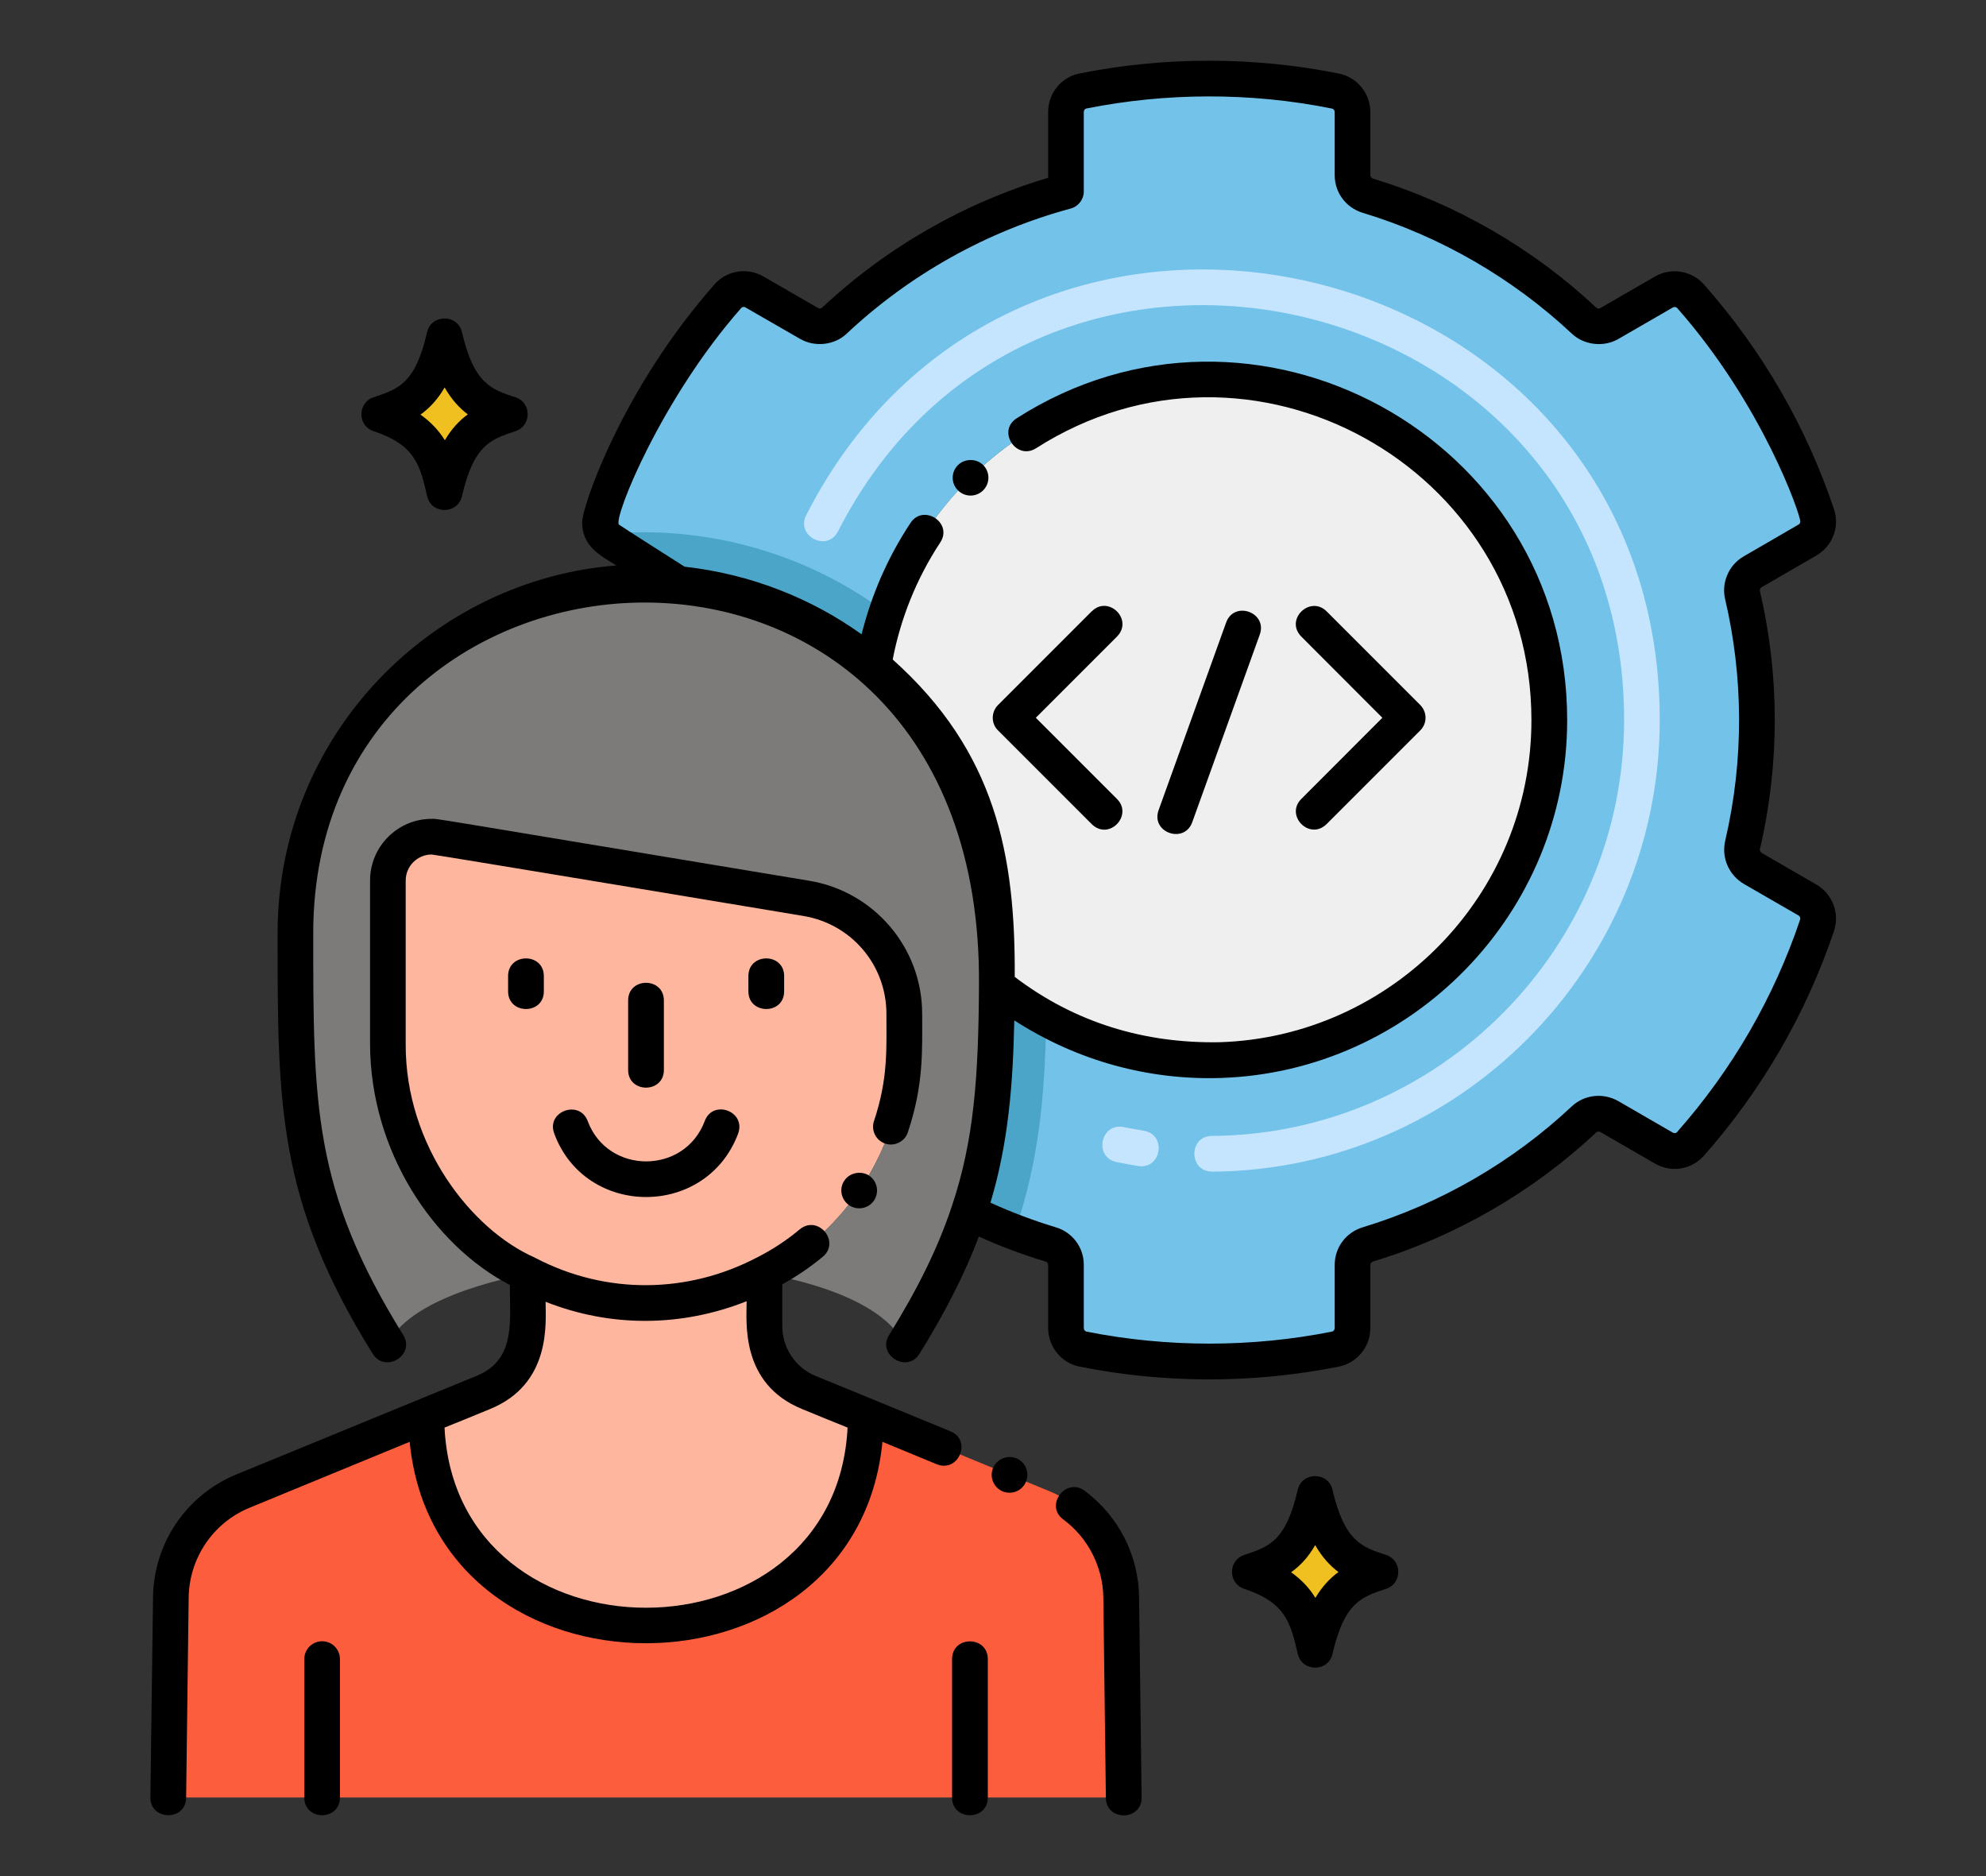
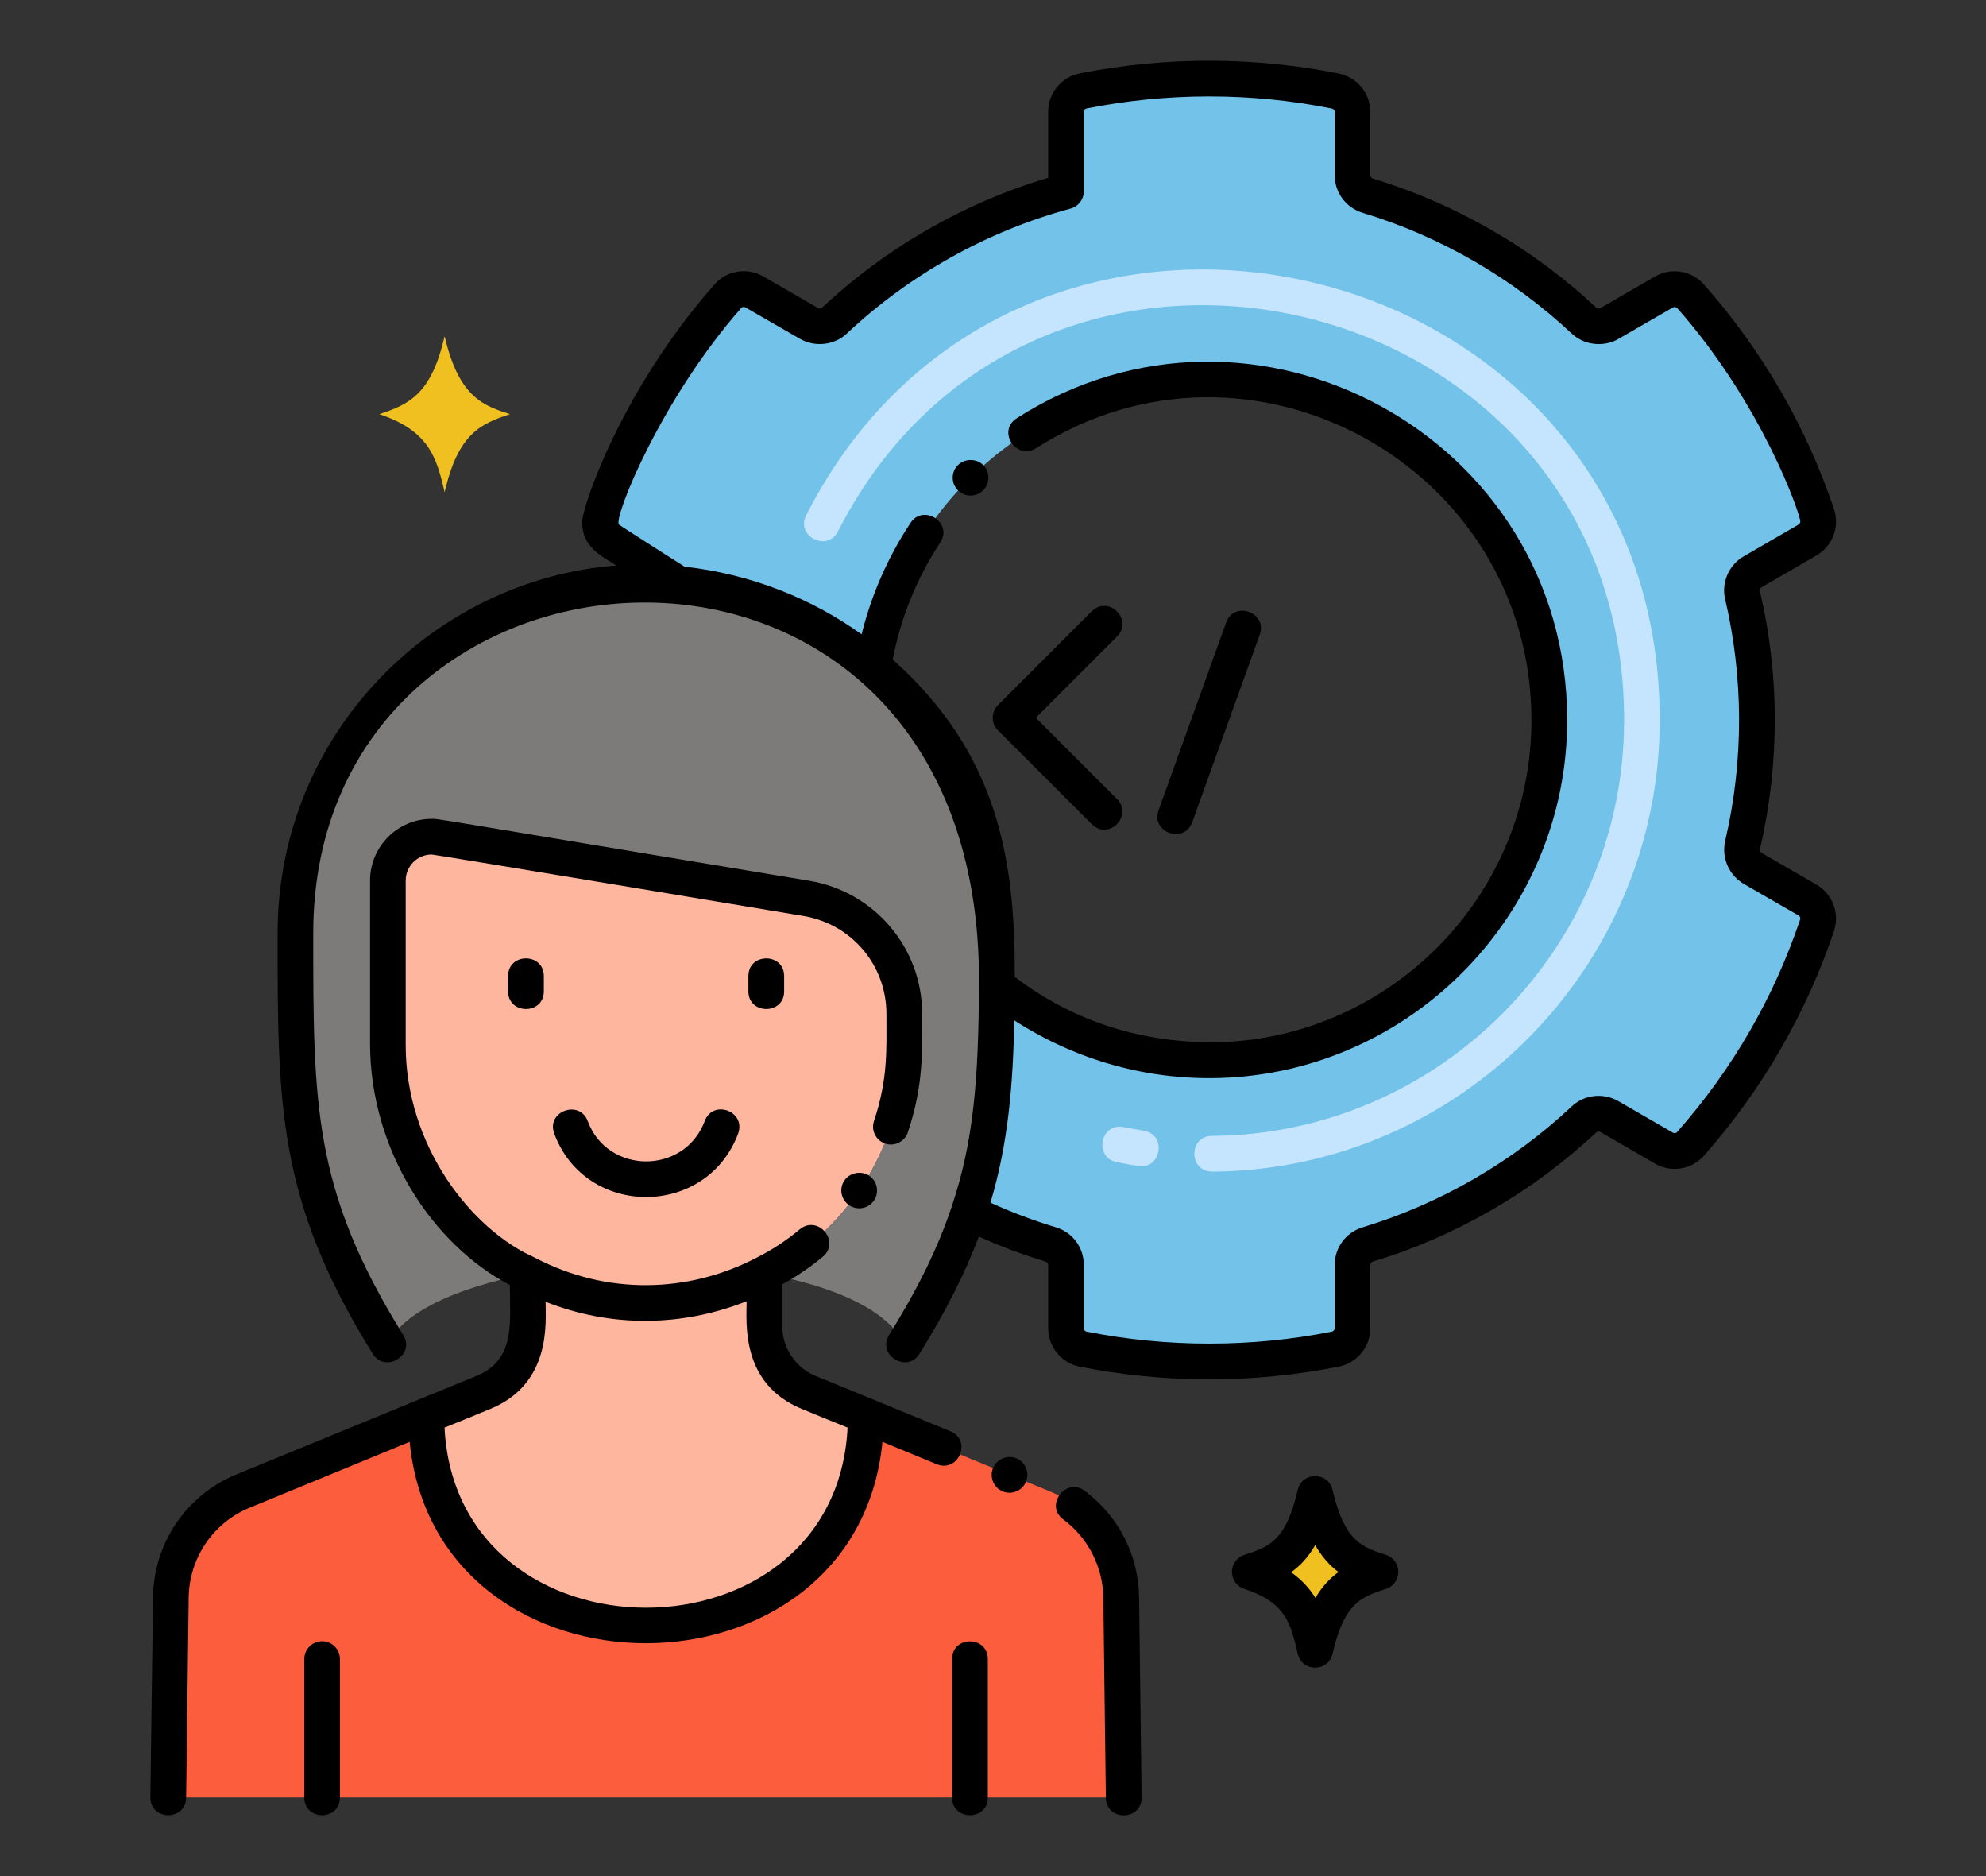
<svg xmlns="http://www.w3.org/2000/svg" width="18" height="17" viewBox="0 0 18 17" fill="none">
  <rect x="0" y="0" width="18" height="17" fill="#333333" stroke="none" />
  <g clip-path="url(#clip0_339_4716)">
-     <path d="M14.04 6.524C14.04 8.227 12.66 9.607 10.958 9.607C10.229 9.607 9.56 9.354 9.033 8.932C9.034 8.78 9.034 8.622 9.034 8.456C9.034 7.486 8.603 6.619 7.914 6.036C8.148 4.566 9.422 3.442 10.958 3.442C12.66 3.442 14.04 4.822 14.04 6.524Z" fill="#EFEFEF" />
    <path d="M16.468 8.383C16.219 9.121 15.825 9.793 15.321 10.366C15.26 10.434 15.159 10.449 15.08 10.404L14.586 10.118C14.512 10.075 14.419 10.085 14.357 10.143C13.806 10.659 13.138 11.052 12.397 11.276C12.315 11.301 12.257 11.375 12.257 11.461V12.034C12.257 12.126 12.194 12.206 12.104 12.224C11.37 12.372 10.586 12.379 9.814 12.225C9.724 12.207 9.66 12.126 9.66 12.034V11.462C9.66 11.377 9.606 11.302 9.524 11.277C9.413 11.243 9.303 11.206 9.196 11.165C9.054 11.111 8.914 11.051 8.779 10.984C8.995 10.338 9.029 9.731 9.034 8.932C9.174 9.044 9.324 9.145 9.483 9.231C9.948 9.485 10.486 9.623 11.056 9.606C12.662 9.556 13.975 8.254 14.039 6.649C14.108 4.89 12.703 3.442 10.959 3.442C9.596 3.442 8.44 4.327 8.033 5.553C7.981 5.709 7.942 5.871 7.915 6.036C7.433 5.628 6.825 5.36 6.15 5.292L5.528 4.896C5.505 4.881 5.486 4.863 5.471 4.841C5.438 4.793 5.428 4.731 5.447 4.673C5.696 3.932 6.09 3.258 6.596 2.684C6.657 2.615 6.758 2.6 6.837 2.646L7.332 2.931C7.406 2.974 7.499 2.965 7.561 2.906C8.145 2.358 8.863 1.949 9.66 1.734V1.015C9.66 0.923 9.724 0.843 9.814 0.825C10.551 0.678 11.335 0.671 12.104 0.825C12.194 0.843 12.257 0.924 12.257 1.015V1.588C12.257 1.674 12.315 1.748 12.397 1.774C13.138 1.998 13.806 2.39 14.357 2.906C14.419 2.965 14.512 2.974 14.586 2.931L15.08 2.646C15.159 2.6 15.26 2.615 15.321 2.684C15.825 3.256 16.22 3.928 16.468 4.667C16.497 4.753 16.46 4.849 16.38 4.894L15.883 5.182C15.809 5.225 15.774 5.311 15.793 5.394C15.967 6.141 15.966 6.915 15.792 7.657C15.773 7.741 15.812 7.827 15.887 7.87L16.38 8.155C16.46 8.2 16.497 8.296 16.468 8.383Z" fill="#72C2E9" />
-     <path d="M9.033 8.932C9.028 9.731 8.995 10.338 8.778 10.984C8.914 11.051 9.053 11.111 9.195 11.165C9.199 11.153 9.204 11.141 9.208 11.129C9.414 10.511 9.469 9.948 9.483 9.231C9.324 9.145 9.173 9.044 9.033 8.932ZM5.471 4.841C5.485 4.863 5.504 4.881 5.528 4.896L6.149 5.292C6.824 5.36 7.433 5.628 7.914 6.036C7.941 5.871 7.98 5.709 8.033 5.553C7.376 5.062 6.594 4.823 5.829 4.823C5.708 4.823 5.589 4.828 5.471 4.841Z" fill="#4BA5C8" />
    <path d="M8.196 9.187V9.463C8.196 10.403 7.648 11.182 6.928 11.541C6.289 11.874 5.499 11.917 4.783 11.545C4.143 11.261 3.516 10.441 3.516 9.463V7.979C3.516 7.734 3.735 7.547 3.977 7.587L7.309 8.14C7.82 8.226 8.196 8.669 8.196 9.187Z" fill="#FFB69F" />
    <path d="M9.034 8.456C9.034 8.622 9.034 8.78 9.033 8.932C9.029 9.731 8.995 10.338 8.778 10.984C8.654 11.356 8.469 11.74 8.195 12.181C7.965 11.69 6.927 11.542 6.927 11.542C7.647 11.182 8.195 10.403 8.195 9.463V9.187C8.195 8.669 7.82 8.226 7.308 8.141L3.977 7.587C3.735 7.546 3.515 7.734 3.515 7.979V9.463C3.515 10.441 4.143 11.261 4.782 11.545C4.782 11.545 3.734 11.713 3.515 12.181C2.674 10.831 2.676 10.014 2.676 8.456C2.676 6.521 4.378 5.102 6.149 5.292C6.824 5.36 7.433 5.628 7.915 6.036C8.603 6.619 9.034 7.486 9.034 8.456Z" fill="#7D7B79" />
    <path d="M10.186 16.288H1.525L1.549 14.473C1.555 14.05 1.812 13.671 2.203 13.511L3.864 12.828C3.864 14.091 4.857 14.725 5.856 14.732C6.854 14.725 7.847 14.091 7.847 12.828L9.508 13.511C9.899 13.671 10.156 14.05 10.162 14.473L10.186 16.288Z" fill="#FC5D3D" />
    <path d="M7.848 12.828C7.848 14.091 6.855 14.725 5.857 14.733C4.858 14.725 3.865 14.091 3.865 12.828C4.251 12.672 4.113 12.729 4.381 12.618C4.625 12.519 4.784 12.281 4.784 12.018V11.545C5.5 11.917 6.29 11.874 6.929 11.541V12.018C6.929 12.281 7.089 12.519 7.333 12.618C7.615 12.734 7.46 12.671 7.848 12.828Z" fill="#FFB69F" />
    <path d="M12.512 14.243C12.286 14.168 12.052 14.103 11.92 13.537C11.799 14.058 11.605 14.152 11.328 14.243C11.78 14.393 11.848 14.64 11.92 14.95C12.044 14.416 12.249 14.33 12.512 14.243Z" fill="#F0C020" />
    <path d="M11.762 14.986C11.697 14.707 11.654 14.522 11.277 14.397C11.129 14.348 11.129 14.139 11.277 14.09C11.504 14.015 11.654 13.965 11.762 13.5C11.8 13.334 12.039 13.334 12.077 13.5C12.187 13.974 12.35 14.02 12.563 14.09C12.71 14.139 12.71 14.348 12.563 14.397C12.335 14.472 12.185 14.522 12.077 14.986C12.039 15.153 11.801 15.153 11.762 14.986ZM11.702 14.247C11.801 14.317 11.871 14.396 11.922 14.479C11.984 14.375 12.054 14.301 12.131 14.245C12.056 14.189 11.985 14.113 11.92 14.001C11.857 14.112 11.783 14.189 11.702 14.247Z" fill="black" />
    <path d="M4.622 3.753C4.395 3.678 4.161 3.613 4.03 3.047C3.909 3.568 3.715 3.662 3.438 3.753C3.89 3.903 3.958 4.15 4.03 4.46C4.153 3.926 4.358 3.84 4.622 3.753Z" fill="#F0C020" />
-     <path d="M3.871 4.496C3.807 4.216 3.764 4.032 3.386 3.907C3.238 3.858 3.239 3.648 3.386 3.6C3.613 3.524 3.764 3.475 3.871 3.01C3.91 2.844 4.148 2.844 4.187 3.01C4.296 3.483 4.459 3.53 4.672 3.6C4.82 3.648 4.819 3.858 4.672 3.907C4.445 3.982 4.294 4.032 4.187 4.496C4.148 4.663 3.91 4.663 3.871 4.496ZM3.811 3.757C3.91 3.827 3.98 3.906 4.032 3.989C4.093 3.885 4.163 3.811 4.24 3.755C4.166 3.699 4.094 3.623 4.03 3.511C3.966 3.621 3.892 3.699 3.811 3.757Z" fill="black" />
    <path d="M10.986 10.616C10.772 10.616 10.771 10.294 10.985 10.293C13.044 10.279 14.72 8.588 14.72 6.524C14.72 2.589 9.388 1.301 7.595 4.815C7.498 5.006 7.21 4.859 7.307 4.668C9.25 0.86 15.043 2.238 15.043 6.524C15.043 8.766 13.223 10.601 10.987 10.617C10.986 10.616 10.986 10.616 10.986 10.616ZM10.316 10.566C10.251 10.555 10.185 10.543 10.12 10.53C9.91 10.487 9.975 10.17 10.185 10.213C10.245 10.225 10.306 10.236 10.366 10.246C10.578 10.28 10.527 10.599 10.316 10.566Z" fill="#C5E5FE" />
    <path d="M9.895 7.468C10.052 7.621 10.272 7.388 10.124 7.24L9.388 6.504L10.124 5.768C10.275 5.614 10.046 5.39 9.896 5.539C9.896 5.539 9.896 5.539 9.895 5.539L9.045 6.389C8.982 6.453 8.982 6.556 9.045 6.618L9.895 7.468Z" fill="black" />
-     <path d="M12.023 7.468C12.023 7.468 12.023 7.468 12.023 7.468L12.873 6.618C12.935 6.556 12.937 6.455 12.873 6.389L12.023 5.539C11.874 5.392 11.642 5.613 11.794 5.768L12.529 6.504L11.794 7.24C11.645 7.389 11.868 7.619 12.023 7.468Z" fill="black" />
    <path d="M10.806 7.45L11.418 5.75C11.49 5.549 11.186 5.439 11.113 5.641L10.501 7.341C10.428 7.544 10.734 7.651 10.806 7.45Z" fill="black" />
    <path d="M6.69 10.272C6.764 10.068 6.46 9.959 6.387 10.159C6.203 10.647 5.507 10.644 5.327 10.159C5.252 9.96 4.949 10.071 5.023 10.27V10.271C5.306 11.037 6.402 11.04 6.69 10.272Z" fill="black" />
    <path d="M4.605 8.845V8.983C4.605 9.196 4.929 9.197 4.929 8.983V8.845C4.929 8.631 4.605 8.631 4.605 8.845Z" fill="black" />
    <path d="M6.783 8.845V8.983C6.783 9.196 7.107 9.197 7.107 8.983V8.845C7.107 8.631 6.783 8.631 6.783 8.845Z" fill="black" />
-     <path d="M6.017 9.695V9.066C6.017 8.852 5.693 8.852 5.693 9.066V9.695C5.693 9.909 6.017 9.909 6.017 9.695Z" fill="black" />
    <path d="M7.879 10.654C7.807 10.605 7.702 10.625 7.654 10.696C7.602 10.77 7.623 10.871 7.696 10.921C7.771 10.971 7.871 10.952 7.921 10.879C7.971 10.805 7.952 10.704 7.879 10.654Z" fill="black" />
    <path d="M9 13.303C8.966 13.386 9.007 13.481 9.088 13.514C9.17 13.548 9.266 13.509 9.299 13.426C9.334 13.343 9.294 13.248 9.211 13.214C9.13 13.181 9.033 13.222 9 13.303Z" fill="black" />
    <path d="M1.387 14.471L1.363 16.286C1.36 16.499 1.684 16.504 1.687 16.291C1.687 16.29 1.687 16.29 1.687 16.29L1.71 14.476C1.715 14.117 1.933 13.796 2.265 13.661L3.713 13.065C3.951 15.502 7.761 15.495 7.998 13.065L8.49 13.268C8.689 13.348 8.812 13.049 8.613 12.969C7.708 12.596 7.399 12.471 7.392 12.468C7.212 12.395 7.09 12.214 7.09 12.018V11.638C7.219 11.567 7.341 11.484 7.456 11.389C7.621 11.253 7.416 11.004 7.249 11.139C7.128 11.241 6.995 11.327 6.856 11.397L6.854 11.398C6.237 11.719 5.502 11.736 4.857 11.401L4.848 11.397C4.848 11.397 4.848 11.397 4.848 11.397C4.847 11.396 4.846 11.396 4.846 11.395C4.275 11.144 3.674 10.383 3.677 9.463V7.979C3.677 7.849 3.783 7.743 3.912 7.743C3.942 7.743 7.253 8.295 7.282 8.3C7.718 8.373 8.034 8.745 8.034 9.187C8.034 9.505 8.05 9.775 7.921 10.159C7.893 10.243 7.939 10.335 8.024 10.363C8.107 10.391 8.201 10.344 8.228 10.261C8.374 9.827 8.358 9.511 8.358 9.187C8.358 8.585 7.92 8.078 7.335 7.981C3.729 7.382 3.977 7.42 3.912 7.42C3.604 7.42 3.354 7.671 3.354 7.979V9.463C3.358 10.43 3.924 11.28 4.621 11.644C4.621 11.977 4.676 12.323 4.318 12.468C4.318 12.468 3.926 12.628 2.141 13.361C1.69 13.547 1.394 13.982 1.387 14.471ZM4.441 12.768C5.001 12.54 4.945 11.981 4.945 11.796C5.534 12.029 6.174 12.026 6.767 11.791C6.767 11.979 6.708 12.539 7.27 12.768C7.488 12.858 7.45 12.842 7.682 12.936C7.573 15.112 4.138 15.113 4.029 12.936C4.277 12.836 4.215 12.861 4.441 12.768Z" fill="black" />
    <path d="M9.83 13.508C9.662 13.383 9.463 13.642 9.638 13.769C9.861 13.934 9.996 14.198 10 14.475L10.023 16.291C10.026 16.505 10.35 16.502 10.347 16.286L10.324 14.471C10.319 14.098 10.142 13.74 9.83 13.508Z" fill="black" />
    <path d="M8.629 15.034V16.288C8.629 16.502 8.953 16.502 8.953 16.288V15.034C8.953 14.82 8.629 14.819 8.629 15.034Z" fill="black" />
    <path d="M2.758 15.034V16.288C2.758 16.502 3.081 16.502 3.081 16.288V15.034C3.081 14.944 3.009 14.872 2.92 14.872C2.83 14.872 2.758 14.944 2.758 15.034Z" fill="black" />
    <path d="M2.516 8.456C2.516 10.006 2.511 10.873 3.378 12.267C3.491 12.448 3.768 12.279 3.654 12.096C2.837 10.781 2.839 10.01 2.839 8.456C2.839 4.567 8.914 4.197 8.873 8.931C8.868 9.766 8.828 10.333 8.626 10.933C8.503 11.302 8.323 11.671 8.059 12.096C7.944 12.276 8.221 12.449 8.334 12.267C8.568 11.89 8.745 11.541 8.872 11.205C9.063 11.291 9.25 11.363 9.478 11.432C9.49 11.436 9.499 11.447 9.5 11.462V12.034C9.5 12.203 9.619 12.35 9.782 12.383C10.531 12.533 11.336 12.543 12.137 12.383C12.301 12.349 12.42 12.203 12.42 12.034V11.462C12.42 11.448 12.43 11.436 12.445 11.431C13.195 11.204 13.894 10.799 14.468 10.261C14.476 10.253 14.491 10.25 14.506 10.258L15 10.544C15.148 10.629 15.331 10.598 15.443 10.473C15.972 9.873 16.368 9.188 16.623 8.435L16.623 8.433C16.676 8.272 16.605 8.097 16.462 8.015L15.969 7.73C15.954 7.721 15.948 7.704 15.951 7.694C16.133 6.912 16.128 6.111 15.951 5.357V5.356C15.948 5.345 15.953 5.329 15.965 5.322L16.462 5.034C16.599 4.955 16.678 4.787 16.623 4.616C16.37 3.863 15.973 3.177 15.443 2.577C15.329 2.449 15.143 2.423 15.001 2.505L14.506 2.791C14.493 2.798 14.478 2.798 14.468 2.788C13.894 2.25 13.195 1.846 12.445 1.619C12.427 1.613 12.42 1.599 12.42 1.588V1.015C12.42 0.847 12.301 0.701 12.137 0.667C11.379 0.514 10.565 0.509 9.783 0.666C9.619 0.699 9.499 0.846 9.5 1.015V1.611C8.74 1.837 8.031 2.244 7.451 2.788C7.441 2.798 7.425 2.798 7.414 2.791L6.919 2.505C6.771 2.42 6.586 2.451 6.476 2.577C5.637 3.527 5.276 4.59 5.276 4.733C5.276 4.956 5.449 5.037 5.586 5.124C3.938 5.251 2.517 6.64 2.516 8.456ZM6.718 2.791C6.729 2.779 6.745 2.778 6.757 2.786L7.252 3.071C7.384 3.147 7.561 3.129 7.672 3.025C8.246 2.486 8.948 2.094 9.703 1.89C9.774 1.871 9.823 1.807 9.823 1.734V1.015C9.823 0.997 9.835 0.985 9.847 0.983C10.564 0.84 11.331 0.834 12.073 0.984C12.084 0.986 12.097 0.998 12.097 1.015V1.588C12.097 1.745 12.199 1.882 12.35 1.928C13.054 2.141 13.709 2.52 14.247 3.024C14.358 3.128 14.534 3.148 14.667 3.072L15.162 2.786C15.172 2.779 15.191 2.78 15.201 2.791C15.976 3.67 16.317 4.661 16.317 4.726C16.317 4.737 16.31 4.749 16.3 4.754L15.803 5.042C15.662 5.124 15.601 5.289 15.636 5.43V5.431C15.799 6.126 15.809 6.88 15.636 7.62C15.6 7.781 15.676 7.934 15.806 8.01L16.3 8.295C16.312 8.302 16.319 8.314 16.316 8.331C16.076 9.043 15.7 9.692 15.2 10.258C15.191 10.27 15.175 10.27 15.161 10.263L14.668 9.978C14.536 9.902 14.364 9.915 14.246 10.025C13.709 10.529 13.054 10.908 12.351 11.121C12.199 11.167 12.097 11.304 12.097 11.462V12.034C12.097 12.051 12.084 12.064 12.073 12.066C11.348 12.211 10.578 12.212 9.846 12.066C9.835 12.064 9.823 12.05 9.823 12.034V11.462C9.823 11.304 9.722 11.168 9.572 11.122C9.367 11.06 9.168 10.985 8.977 10.898C9.14 10.354 9.181 9.822 9.193 9.246C9.773 9.62 10.422 9.788 11.062 9.768C12.795 9.713 14.204 8.28 14.204 6.525C14.204 3.957 11.36 2.418 9.215 3.79C9.034 3.905 9.21 4.175 9.39 4.062C11.332 2.82 13.88 4.228 13.88 6.525C13.88 8.114 12.608 9.396 11.053 9.444C10.377 9.456 9.747 9.27 9.197 8.852C9.203 7.75 9.027 6.814 8.091 5.976C8.162 5.607 8.305 5.245 8.521 4.917C8.641 4.737 8.368 4.562 8.252 4.739C8.047 5.049 7.899 5.387 7.809 5.748C7.358 5.424 6.806 5.202 6.205 5.135C6.201 5.133 5.61 4.757 5.609 4.753C5.56 4.688 5.995 3.611 6.718 2.791Z" fill="black" />
    <path d="M8.91 4.444C8.974 4.381 8.974 4.278 8.912 4.215C8.851 4.153 8.745 4.153 8.683 4.214C8.619 4.276 8.619 4.379 8.681 4.442C8.744 4.506 8.846 4.507 8.91 4.444Z" fill="black" />
  </g>
  <defs>
    <clipPath id="clip0_339_4716">
      <rect width="16.571" height="16.571" fill="white" transform="translate(0.715 0.214)" />
    </clipPath>
  </defs>
</svg>